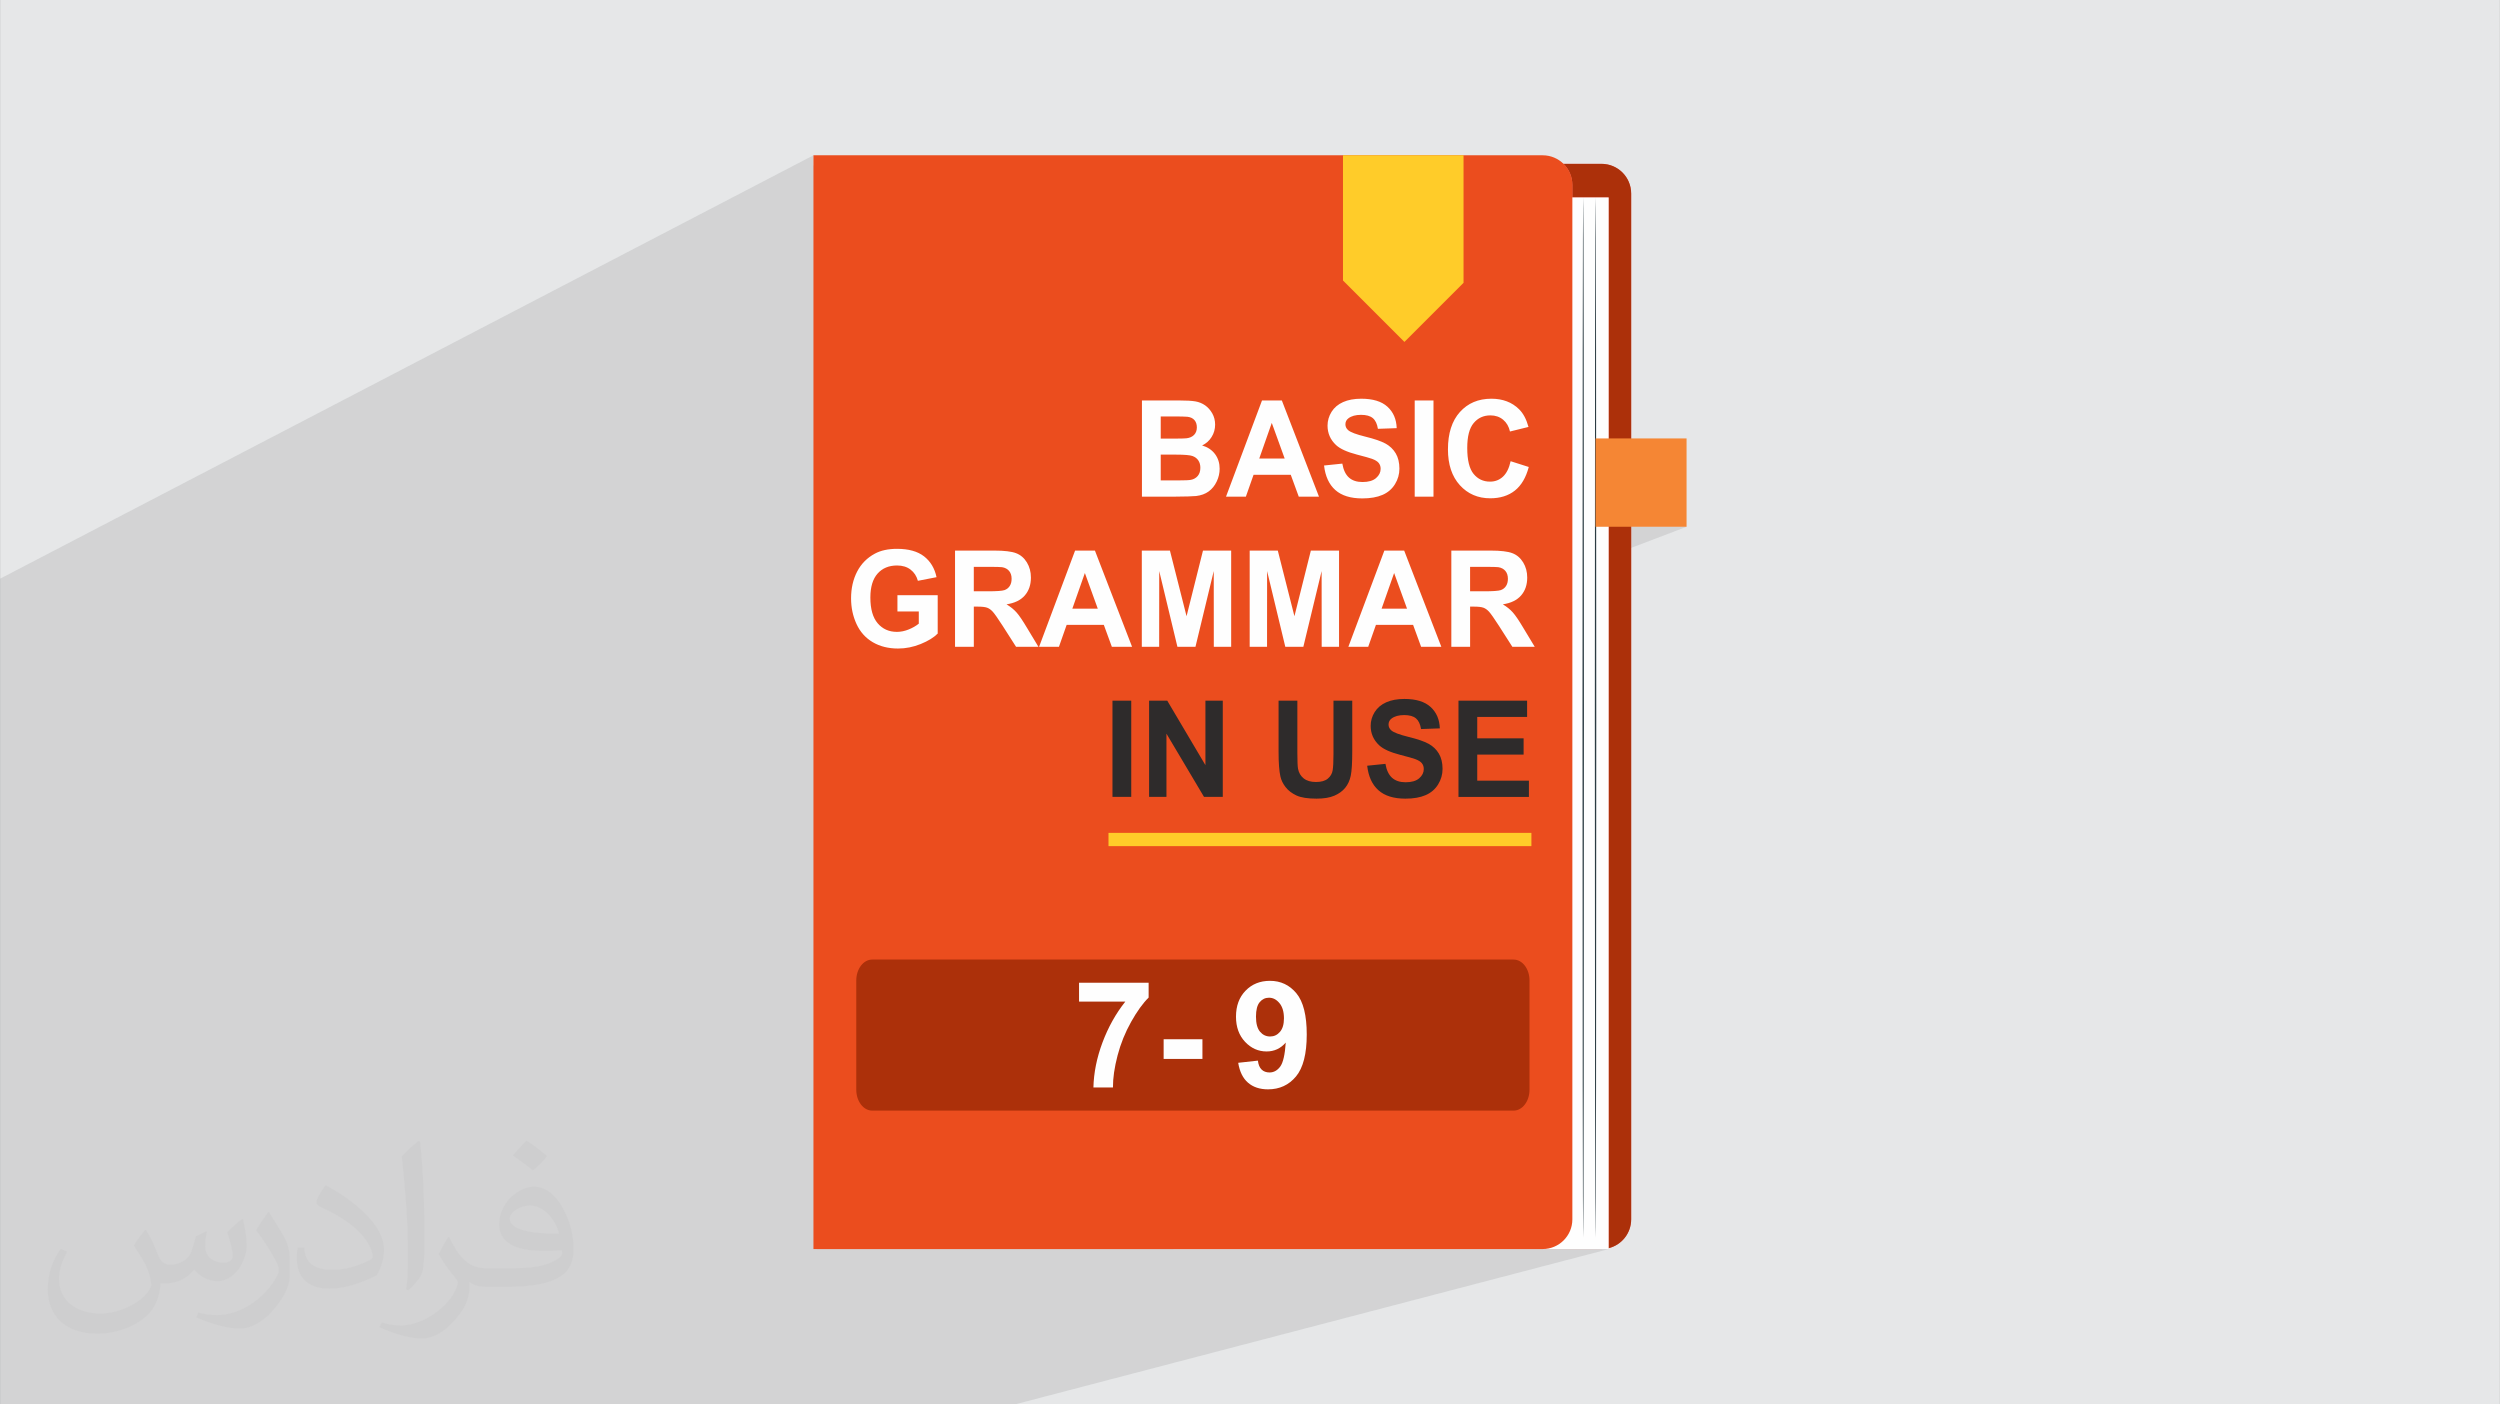
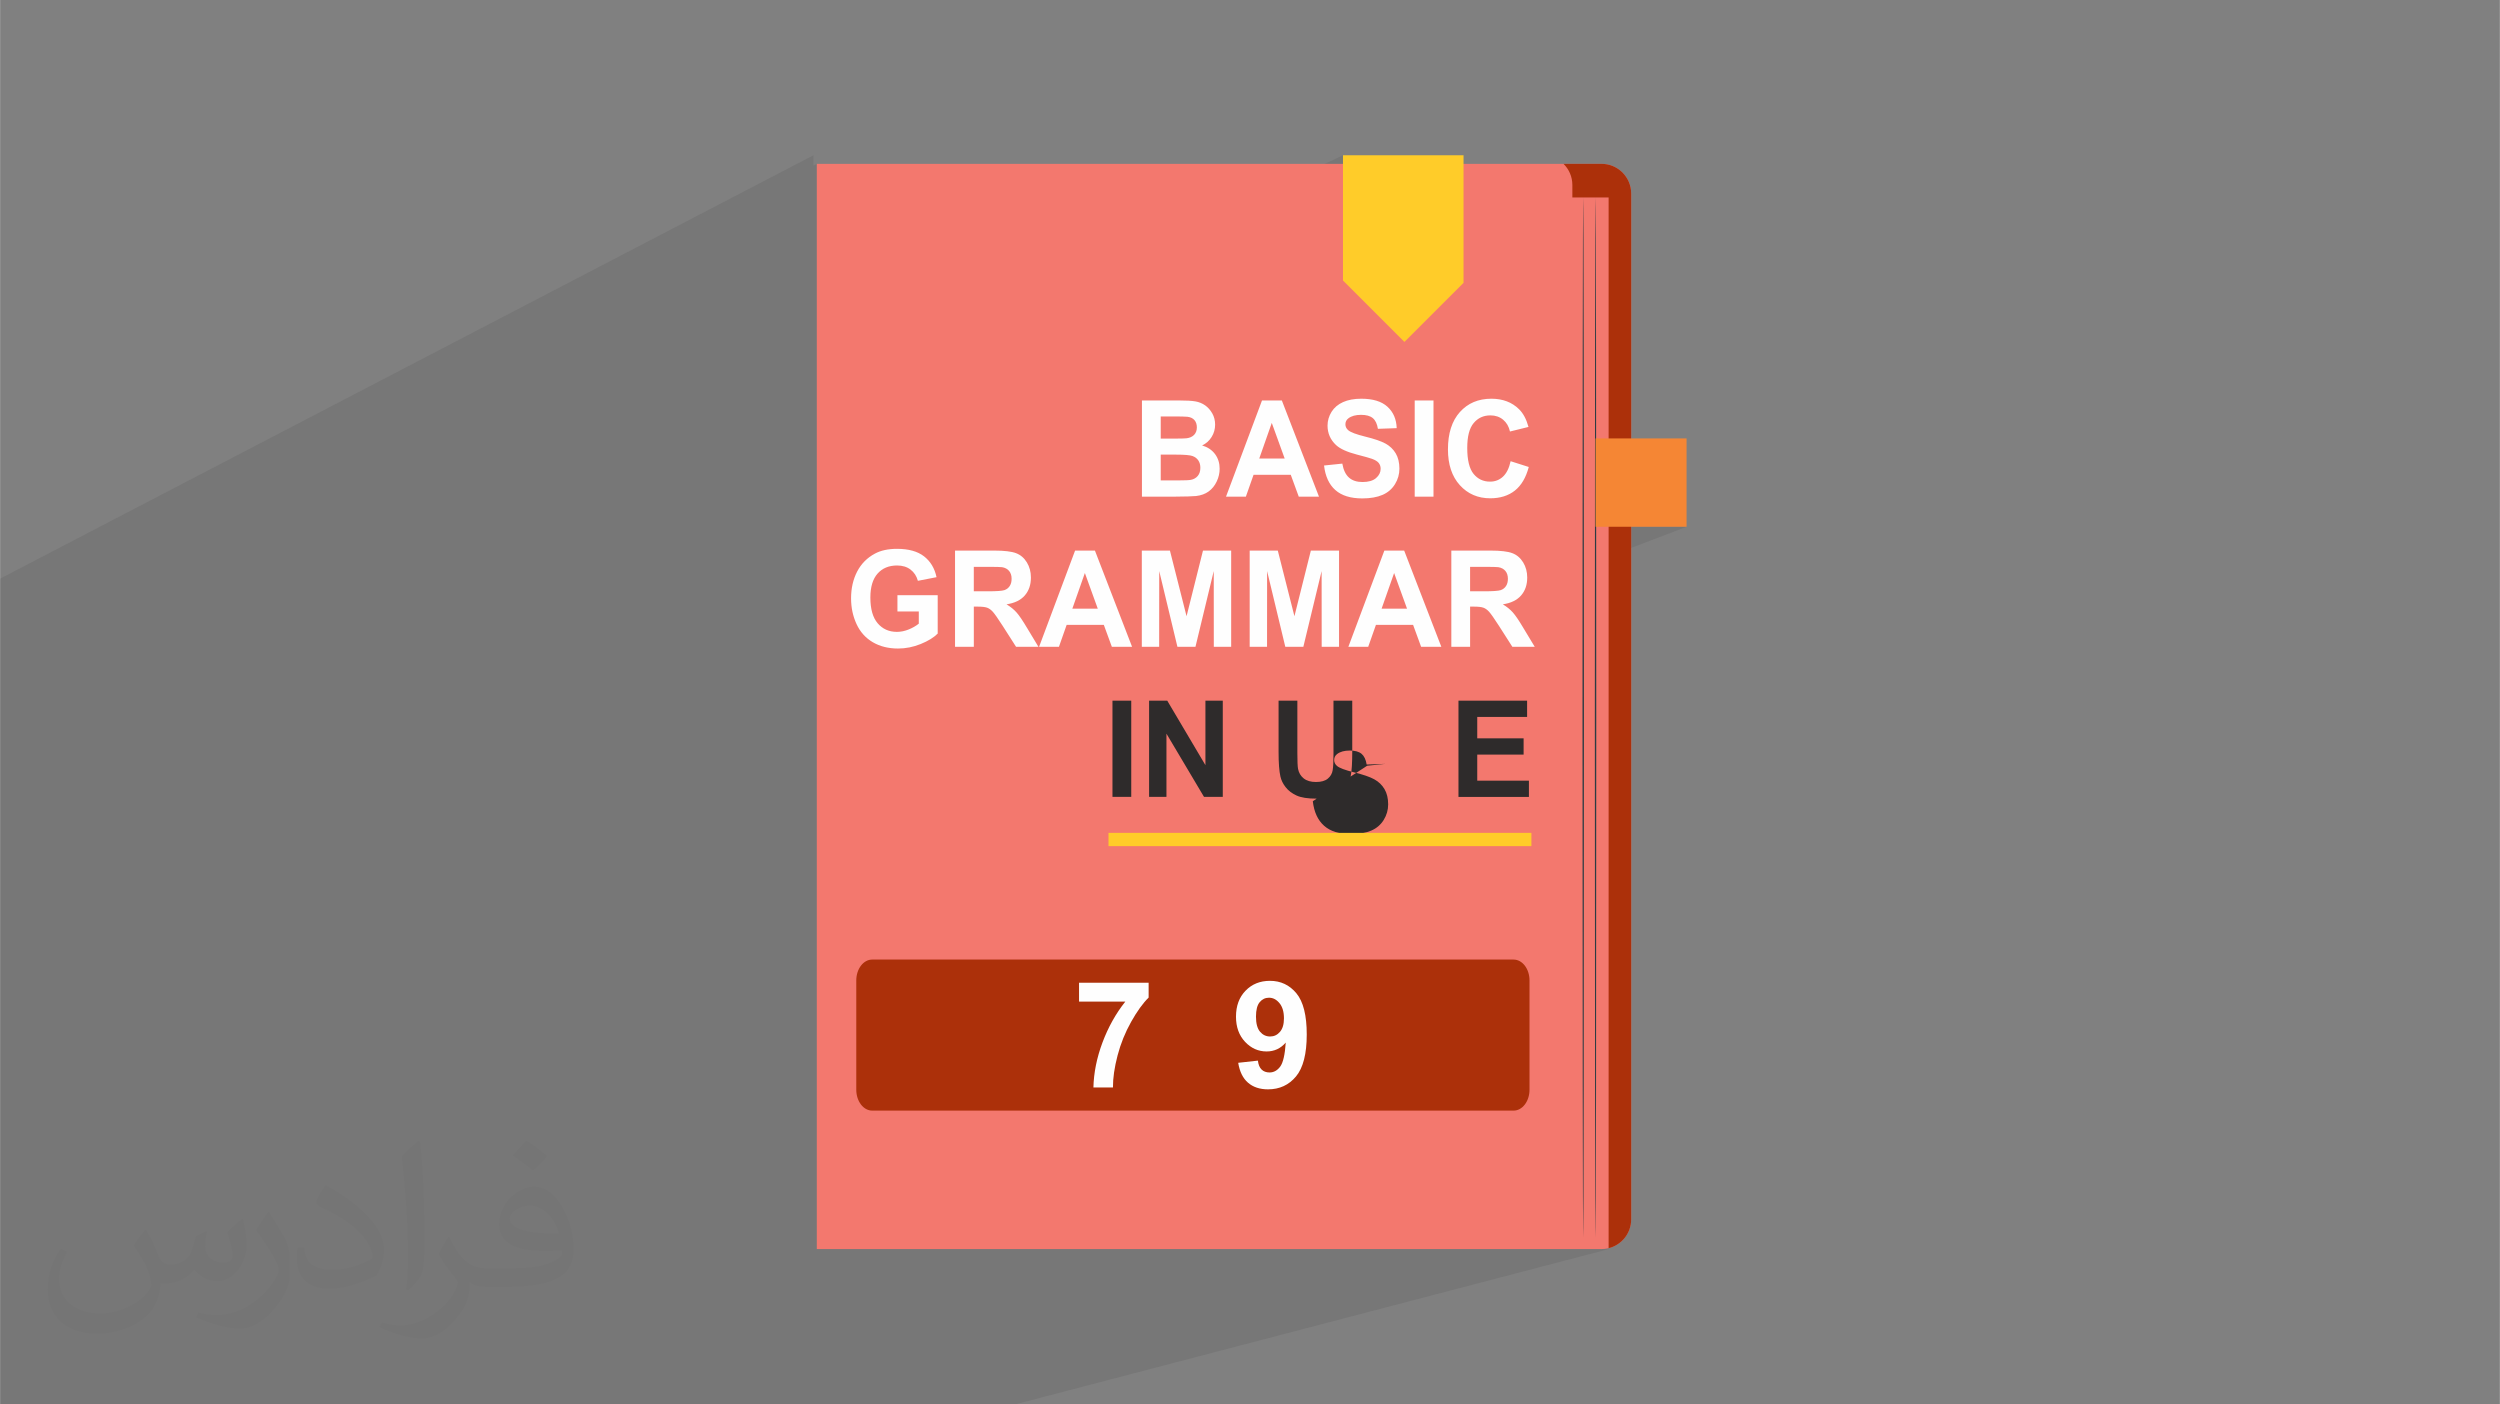
<svg xmlns="http://www.w3.org/2000/svg" xml:space="preserve" width="3.708in" height="2.083in" version="1.0" style="shape-rendering:geometricPrecision; text-rendering:geometricPrecision; image-rendering:optimizeQuality; fill-rule:evenodd; clip-rule:evenodd" viewBox="0 0 3708.33 2083.37">
  <rect x="0" y="0" width="3708.33" height="2083.37" fill="#808080" stroke="none" />
  <defs>
    <style type="text/css">
   
    .fil12 {fill:#AC300A}
    .fil0 {fill:#E6E7E8}
    .fil13 {fill:#FFCC29}
    .fil9 {fill:#2C3C43;fill-rule:nonzero}
    .fil11 {fill:#2E2B2B;fill-rule:nonzero}
    .fil5 {fill:#AC300A;fill-rule:nonzero}
    .fil3 {fill:#D9DAD9;fill-rule:nonzero}
    .fil7 {fill:#EB4D1E;fill-rule:nonzero}
    .fil4 {fill:#F3786E;fill-rule:nonzero}
    .fil10 {fill:#F58634;fill-rule:nonzero}
    .fil6 {fill:#FEFEFE;fill-rule:nonzero}
    .fil8 {fill:#FFCC29;fill-rule:nonzero}
    .fil2 {fill:#373435;fill-opacity:0.031}
    .fil1 {fill:#2B2A29;fill-opacity:0.102}
   
  </style>
  </defs>
  <g id="Layer_x0020_1">
-     <path class="fil0" d="M0.01 0l3708.32 0 0 2083.32 -3708.32 0 0 -2083.32z" />
    <path class="fil1" d="M2386.16 651.3l0 -358.38 0 0 -53.79 0 0 -18.49 -0.23 -4.55 -0.68 -4.42 -1.1 -4.26 -1.51 -4.07 -1.89 -3.87 -2.24 -3.66 -2.58 -3.41 -2.89 -3.13 -110.46 49.87 -216.69 0 0 -62.55 -132.82 62.55 -118.95 0 -528.78 252.72 0 -302.59 -5.01 2.59 0 -15.28 -1206.53 628.06 0 12.82 0 515.64 0 0.15 0 12.6 0 10.41 0 3.35 0 12.1 0 0.14 0 3.81 0 13.57 0 5.27 0 1.64 0 5.04 0 7.46 0 1.57 0 5.77 0 0.04 0 8.02 0 2.98 0 7.69 0 6.27 0 0.91 0 0.52 0 1.4 0 0.88 0 4.42 0 1.91 0 6.04 0 4.65 0 1.01 0 1.58 0 0.35 0 3 0 18.83 0 1.72 0 2.67 0 6.64 0 20.68 0 10.83 0 0.32 0 6.86 0 293.68 0 19.65 0 134.72 0 32.16 0 13.17 74.13 0 90.04 0 56.26 0 51.25 0 25.21 0 68.98 0 80.2 0 4.51 0 178.85 0 14.64 0 14.86 0 84.05 0 2.12 0 669.34 0 3.09 0 5.04 0 8.19 0 65.13 0 4.97 0 0.12 0 4.42 0 880.77 -230.38 0 -1.29 0 -0.04 2.52 -0.66 -2.52 0.64 0 -931.27 0.02 -0.02 1.88 -1.79 1.78 -1.68 1.67 -1.56 1.55 -1.43 1.42 -1.29 1.27 -1.14 1.11 -0.98 0.95 -0.81 0.77 -0.63 0.59 -0.44 0.39 -0.24 -13.42 4.97 0 -87.84 115.63 -44 -115.63 0 0 -110.44 12.96 -5.16 -0.03 -0.18 -0.24 -0.39 -0.44 -0.59 -0.63 -0.77 -0.81 -0.95 -0.98 -1.11 -1.14 -1.27 -1.29 -1.42 -1.43 -1.55 -1.56 -1.67 -1.68 -1.78 -1.79 -1.88 -0.92 -0.95 -0 -0.05z" />
    <path class="fil2" d="M216.3 1824.68c7.08,10.72 11.67,21.04 16.15,32.5 3.33,6.67 5.1,18.96 20.73,18.96 4.58,0 11.15,-1.35 16.98,-4.58 6.56,-3.44 11.56,-8.65 14.17,-16.56l6.25 -21.04 15.21 -7.5 1.04 1.04c-2.08,7.92 -2.59,15.52 -2.59,21.46 0,17.6 15.21,24.27 27.29,24.27 7.08,0 13.44,-3.44 13.44,-9.91 0,-8.33 -3.54,-22.5 -8.13,-35.21 7.08,-7.08 14.17,-14.17 22.3,-19.9l1.25 0.63c3.54,15 5.52,29.8 5.52,39.69 0,9.69 -4.28,20.42 -7.81,27.4 -7.29,13.75 -20.21,24.69 -35.83,24.69 -11.87,0 -25.1,-5.94 -34.17,-16.98l-0.52 0c-8.54,10.63 -21.77,20.21 -42.93,20.21l-6.56 0c-1.04,13.96 -4.06,23.85 -8.65,32.71 -12.6,24.58 -50,41.98 -85.21,41.98 -48.96,0 -73.54,-28.23 -73.54,-65.83 0,-23.22 7.6,-44.79 19.27,-60.1l9.57 3.96c-7.29,13.96 -12.19,27.08 -12.19,40 0,35.21 28.65,51.98 61.67,51.98 30.63,0 68.54,-19.48 75.42,-42.08 -2.59,-24.69 -11.87,-36.24 -26.04,-58.75 4.28,-7.5 9.8,-15 16.67,-23.02l1.25 0 0 0 0 0 -0.01 -0.04 -0 0.02zm564.68 -132.5c10.31,6.46 20.42,14.06 30.31,22.81 -5.52,7.81 -12.4,14.9 -20.94,21.15 -9.91,-8.02 -19.79,-14.9 -29.91,-22.19 6.87,-7.71 13.65,-15.1 20.52,-21.77l0 0 0 0 0 0 0 0 0 0 0.01 0 0 -0zm5.31 96.26c-16.67,0 -30.31,10.94 -30.31,19.06 0,17.41 33.33,22.81 73.23,22.59 -5,-20.42 -22.5,-41.67 -42.93,-41.67l0 0.01 0.01 0.01zm-37.41 93.13c21.67,0 40.63,-0.63 55.1,-4.28 16.15,-4.06 29.8,-12.19 29.8,-17.81 0,-1.46 0,-3.22 -0.52,-4.69 -9.06,0.83 -19.48,0.83 -28.54,0.83 -29.37,0 -51.87,-6.67 -60.73,-23.13 -2.19,-4.58 -3.74,-9.69 -3.74,-15.52 0,-15.94 6.87,-31.46 18.96,-42.19 10.09,-8.85 21.25,-14.37 32.6,-14.37 20.52,0 36.87,16.46 48.33,42.41 6.25,14.17 10.52,30.52 10.52,51.15 0,13.75 -3.74,25.31 -12.29,33.85 -15.94,15.43 -45.31,21.25 -90.31,21.25l-20.42 0 0 0 -5.31 0c-11.15,0 -19.17,-1.98 -25.52,-6.87l-1.04 0c0.31,2.59 0.52,5.1 0.52,7.5 0,10.09 -3.33,23.02 -10.09,33.33 -20,29.68 -41.67,42.59 -60.42,42.59 -18.96,0 -42.19,-7.29 -63.13,-16.78l3.74 -7.29c6.77,2.81 16.15,4.69 29.06,4.69 33.85,0 78.33,-32.5 83.85,-64.27 -1.25,-2.59 -3.54,-6.04 -6.77,-9.69 -9.91,-11.77 -16.15,-21.56 -21.98,-31.87 5,-9.91 9.57,-17.81 13.85,-25l1.77 -0.21c14.48,29.48 27.6,46.35 56.87,46.35l4.58 0 0 0 21.25 0 0 0 0 0 0 0 0 0 0 0 0.04 0 -0.01 0zm-146.67 31.15c2.5,-13.54 2.7,-28.74 2.7,-42.93l0 -21.04c0,-39.27 -5,-96.35 -9.06,-133.54 7.08,-7.6 16.98,-16.56 24.79,-22.59l2.3 0.63c5.31,46.77 6.56,100.94 6.56,151.04 0,13.13 -0.52,25.94 -1.77,35.31 -0.73,11.87 -7.6,20.83 -22.3,34.58l-3.22 -1.46 0.01 0zm-150.94 -61.98c0.73,18.44 9.8,32.92 41.46,32.92 19.69,0 36.35,-5.1 54.79,-13.85 3.33,-1.46 5.1,-3.44 5.1,-5.1 0,-11.56 -8.85,-26.87 -23.74,-40.83 -14.48,-13.13 -33.65,-24.69 -51.56,-32.4 -6.15,-2.59 -8.13,-5.31 -8.13,-7.92 0,-5.31 7.08,-16.46 12.92,-24.48l1.98 -0.21c20.52,10.72 43.44,26.67 60.42,44.37 15.43,16.35 25,32.92 25,50.94 0,13.33 -4.06,25.83 -10.63,37.5 -22.5,11.35 -46.46,20 -70.2,20 -28.85,0 -48.54,-13.54 -48.54,-45.31 0,-3.44 0,-8.74 1.25,-15.63l9.91 0 0 0 0 0 0 0 0 0 0 0 -0.01 0 -0.01 0zm-52.19 -52.4l17.92 28.96c6.56,10.72 12.71,22.41 12.71,40.83l0 23.54c0,19.06 -12.19,39.48 -31.87,59.69 -15.43,13.65 -29.06,19.48 -41.67,19.48 -18.75,0 -40.21,-5.83 -65,-16.46l2.81 -7.29c7.81,2.08 16.87,3.85 28.02,3.85 35.63,-0.21 72.08,-26.25 88.74,-58.02 1.98,-3.65 2.7,-7.08 2.7,-9.48 0,-3.65 -1.98,-7.71 -3.54,-11.35 -9.06,-17.07 -19.17,-32.71 -30.31,-47.19 5.83,-9.17 11.67,-18.02 18.02,-26.77l1.46 0.21 0 0 0 0 0 0 0 0 0 0 -0.01 0 0.02 0.01z" />
    <g id="_2505118161584">
-       <path class="fil3" d="M2399.76 908.28c0.18,0.22 -2.02,2.74 -5.73,6.67 -3.7,3.92 -8.93,9.2 -14.76,14.96 -5.84,5.76 -11.22,10.89 -15.17,14.52 -3.96,3.63 -6.51,5.79 -6.71,5.59 -0.2,-0.2 1.99,-2.72 5.7,-6.63 3.7,-3.92 8.93,-9.22 14.79,-14.99 5.86,-5.77 11.24,-10.91 15.2,-14.55 3.96,-3.63 6.5,-5.78 6.68,-5.56l0 -0.01z" />
      <path class="fil3" d="M2399.12 665.83c-0.22,0.18 -2.76,-2.02 -6.67,-5.74 -3.92,-3.7 -9.2,-8.91 -14.96,-14.75 -5.75,-5.85 -10.89,-11.22 -14.52,-15.17 -3.63,-3.96 -5.79,-6.51 -5.59,-6.71 0.2,-0.2 2.72,1.99 6.63,5.7 3.92,3.7 9.22,8.93 14.99,14.79 5.77,5.86 10.91,11.24 14.55,15.2 3.63,3.96 5.78,6.5 5.56,6.68l0.01 0z" />
      <path class="fil4" d="M2375.57 1852.94l-1164.02 0 0 -1609.88 1164.02 0c24.34,0 44.05,19.72 44.05,44.05l0 1521.77c0,24.33 -19.72,44.05 -44.05,44.05z" />
      <path class="fil5" d="M2386.16 1851.66l0 -1558.73 -53.79 0 0 -18.49c0,-12.28 -5.03,-23.39 -13.13,-31.38l56.33 0c24.34,0 44.05,19.72 44.05,44.05l0 1521.77c0,20.68 -14.25,38.04 -33.47,42.78l0 0 0 -0z" />
-       <path class="fil6" d="M1740.33 1852.94l645.83 0 0 -1560.02 -645.83 0 0 1560.02z" />
-       <path class="fil7" d="M2288.32 1852.94l-1081.77 0 0 -1622.57 1081.77 0c24.33,0 44.05,19.73 44.05,44.05l0 1534.44c0,24.33 -19.73,44.05 -44.05,44.05l0 0.01z" />
      <path class="fil8" d="M1992.1 416.1l0 -185.73 178.85 0 0 189.16 -87.71 87.7 -91.15 -91.15 0.01 0.02z" />
      <path class="fil9" d="M2348.48 292.93c0.59,0 1.07,345.48 1.07,771.55 0,426.22 -0.48,771.63 -1.07,771.63 -0.59,0 -1.07,-345.41 -1.07,-771.63 0,-426.07 0.48,-771.55 1.07,-771.55z" />
      <path class="fil9" d="M2366.79 292.93c0.59,0 1.06,345.48 1.06,771.55 0,426.22 -0.48,771.63 -1.06,771.63 -0.59,0 -1.07,-345.41 -1.07,-771.63 0,-426.07 0.48,-771.55 1.07,-771.55z" />
      <path class="fil10" d="M2366.79 781.43l135 0 0 -131.04 -135 0 0 131.04z" />
      <path class="fil6" d="M1693.88 594.07l55 0c10.92,0 19.02,0.46 24.37,1.39 5.38,0.96 10.15,2.93 14.37,5.88 4.23,2.98 7.75,6.94 10.57,11.9 2.81,4.95 4.23,10.54 4.23,16.67 0,6.65 -1.72,12.79 -5.19,18.34 -3.46,5.58 -8.16,9.74 -14.09,12.52 8.35,2.56 14.76,6.88 19.27,12.99 4.49,6.11 6.72,13.29 6.72,21.56 0,6.51 -1.44,12.82 -4.36,18.97 -2.91,6.15 -6.88,11.07 -11.95,14.75 -5.03,3.66 -11.24,5.91 -18.63,6.78 -4.62,0.5 -15.78,0.83 -33.49,0.96l-46.84 0 0 -142.72 0.03 0.01zm27.85 23.71l0 32.89 18.19 0c10.79,0 17.51,-0.17 20.13,-0.5 4.74,-0.57 8.48,-2.26 11.21,-5.09 2.72,-2.82 4.07,-6.51 4.07,-11.1 0,-4.42 -1.18,-7.97 -3.52,-10.74 -2.34,-2.76 -5.83,-4.42 -10.44,-4.98 -2.76,-0.33 -10.67,-0.5 -23.68,-0.5l-15.94 0 0 0.01zm0 56.62l0 38.27 25.74 0c9.98,0 16.35,-0.3 19.05,-0.86 4.13,-0.79 7.49,-2.69 10.09,-5.71 2.59,-3.06 3.91,-7.07 3.91,-12.16 0,-4.31 -0.99,-7.94 -3.02,-10.93 -1.98,-3 -4.9,-5.19 -8.67,-6.54 -3.78,-1.36 -12.01,-2.06 -24.66,-2.06l-22.44 0 0 0 0.01 -0.01zm234.77 62.39l-30 0 -11.88 -32.49 -55.16 0 -11.44 32.49 -29.45 0 53.4 -142.72 29.43 0 55.1 142.72 -0 0zm-50.9 -56.61l-19.12 -52.83 -18.57 52.83 37.68 0zm58.43 10.37l27.09 -2.8c1.63,9.41 4.9,16.28 9.85,20.7 4.97,4.42 11.66,6.61 20.08,6.61 8.9,0 15.62,-1.96 20.13,-5.89 4.52,-3.92 6.79,-8.5 6.79,-13.75 0,-3.39 -0.96,-6.24 -2.85,-8.63 -1.89,-2.35 -5.22,-4.42 -9.96,-6.15 -3.24,-1.2 -10.59,-3.26 -22.12,-6.24 -14.82,-3.85 -25.23,-8.57 -31.22,-14.19 -8.42,-7.87 -12.62,-17.48 -12.62,-28.8 0,-7.28 1.99,-14.12 5.93,-20.47 3.98,-6.34 9.67,-11.16 17.13,-14.48 7.46,-3.33 16.43,-4.99 26.99,-4.99 17.18,0 30.16,3.94 38.84,11.89 8.71,7.94 13.25,18.51 13.7,31.77l-27.86 0.99c-1.18,-7.37 -3.72,-12.66 -7.59,-15.89 -3.87,-3.22 -9.7,-4.85 -17.44,-4.85 -8,0 -14.28,1.73 -18.8,5.19 -2.91,2.22 -4.39,5.18 -4.39,8.9 0,3.39 1.38,6.28 4.13,8.67 3.5,3.09 11.98,6.28 25.45,9.59 13.48,3.3 23.44,6.75 29.87,10.26 6.47,3.56 11.53,8.37 15.18,14.52 3.65,6.15 5.47,13.72 5.47,22.72 0,8.17 -2.17,15.84 -6.56,23 -4.39,7.14 -10.57,12.46 -18.57,15.91 -8,3.48 -18,5.21 -29.94,5.21 -17.39,0 -30.74,-4.15 -40.05,-12.49 -9.31,-8.3 -14.85,-20.43 -16.68,-36.35l0.04 0.02zm134.47 46.25l0 -142.72 27.86 0 0 142.72 -27.86 0zm142.31 -52.63l26.9 8.57c-4.13,15.71 -11.02,27.38 -20.62,35.01 -9.61,7.61 -21.76,11.44 -36.54,11.44 -18.28,0 -33.29,-6.48 -45.08,-19.44 -11.75,-12.96 -17.65,-30.67 -17.65,-53.16 0,-23.76 5.92,-42.22 17.74,-55.38 11.82,-13.15 27.38,-19.73 46.65,-19.73 16.83,0 30.52,5.18 41.01,15.51 6.28,6.11 10.94,14.88 14.09,26.35l-27.47 6.78c-1.63,-7.38 -5.03,-13.22 -10.19,-17.51 -5.19,-4.29 -11.46,-6.41 -18.82,-6.41 -10.22,0 -18.51,3.79 -24.85,11.4 -6.37,7.57 -9.54,19.87 -9.54,36.87 0,18.01 3.13,30.87 9.39,38.51 6.27,7.67 14.41,11.5 24.43,11.5 7.4,0 13.77,-2.43 19.09,-7.31 5.32,-4.88 9.15,-12.52 11.46,-23l-0.01 -0zm-909.66 222.89l0 -24.13 59.74 0 0 56.94c-5.8,5.88 -14.21,11.03 -25.26,15.51 -11.02,4.46 -22.19,6.68 -33.52,6.68 -14.37,0 -26.89,-3.13 -37.59,-9.41 -10.67,-6.28 -18.7,-15.28 -24.07,-26.94 -5.38,-11.66 -8.07,-24.39 -8.07,-38.1 0,-14.88 3.02,-28.11 9,-39.7 6.02,-11.57 14.79,-20.46 26.35,-26.64 8.83,-4.76 19.78,-7.11 32.91,-7.11 17.07,0 30.42,3.72 40.02,11.16 9.57,7.48 15.75,17.74 18.51,30.9l-27.66 5.38c-1.91,-7.01 -5.57,-12.56 -10.92,-16.65 -5.32,-4.06 -11.97,-6.08 -19.98,-6.08 -12.11,0 -21.74,3.98 -28.88,11.99 -7.13,8.01 -10.72,19.87 -10.72,35.58 0,16.98 3.63,29.7 10.86,38.18 7.27,8.47 16.74,12.73 28.49,12.73 5.8,0 11.62,-1.2 17.44,-3.56 5.86,-2.35 10.86,-5.25 15.05,-8.63l0 -18.11 -31.7 0 -0 -0zm85.45 52.43l0 -142.72 58.5 0c14.69,0 25.39,1.29 32.05,3.85 6.69,2.56 12.01,7.11 16,13.65 4.01,6.58 6.02,14.05 6.02,22.49 0,10.74 -3.02,19.57 -9.06,26.55 -6.05,6.97 -15.08,11.36 -27.12,13.19 5.99,3.61 10.92,7.6 14.79,11.96 3.91,4.35 9.15,12.09 15.75,23.18l16.78 27.84 -33.2 0 -19.91 -31.16c-7.14,-11.07 -12.04,-18.04 -14.69,-20.93 -2.62,-2.85 -5.42,-4.85 -8.35,-5.91 -2.98,-1.06 -7.66,-1.59 -14.06,-1.59l-5.64 0 0 59.6 -27.85 0 0 -0zm27.85 -82.33l20.55 0c13.32,0 21.61,-0.6 24.94,-1.76 3.3,-1.16 5.92,-3.19 7.77,-6.05 1.89,-2.85 2.82,-6.45 2.82,-10.72 0,-4.83 -1.25,-8.67 -3.72,-11.66 -2.46,-2.96 -5.95,-4.82 -10.44,-5.58 -2.27,-0.33 -9.02,-0.5 -20.26,-0.5l-21.67 0 0 36.28 0 -0zm234.77 82.33l-30 0 -11.88 -32.49 -55.17 0 -11.43 32.49 -29.45 0 53.4 -142.72 29.43 0 55.1 142.72zm-50.89 -56.61l-19.12 -52.83 -18.57 52.83 37.68 0zm65.35 56.61l0 -142.72 41.71 0 24.66 97.35 24.37 -97.35 41.81 0 0 142.72 -25.75 0 -0.09 -112.36 -27.12 112.36 -26.77 0 -26.99 -112.36 -0.09 112.36 -25.75 0 0.01 0zm160.02 0l0 -142.72 41.71 0 24.66 97.35 24.37 -97.35 41.81 0 0 142.72 -25.74 0 -0.09 -112.36 -27.12 112.36 -26.77 0 -26.99 -112.36 -0.09 112.36 -25.74 0 -0 0zm284.31 0l-30 0 -11.88 -32.49 -55.16 0 -11.44 32.49 -29.45 0 53.4 -142.72 29.41 0 55.1 142.72 0.01 0zm-50.91 -56.61l-19.12 -52.83 -18.57 52.83 37.68 0zm65.73 56.61l0 -142.72 58.5 0c14.69,0 25.39,1.29 32.04,3.85 6.7,2.56 12.01,7.11 16.02,13.65 4.01,6.58 6.02,14.05 6.02,22.49 0,10.74 -3,19.57 -9.06,26.55 -6.06,6.97 -15.08,11.36 -27.12,13.19 5.99,3.61 10.92,7.6 14.79,11.96 3.91,4.35 9.15,12.09 15.74,23.18l16.78 27.84 -33.2 0 -19.91 -31.16c-7.14,-11.07 -12.04,-18.04 -14.69,-20.93 -2.63,-2.85 -5.42,-4.85 -8.36,-5.91 -2.98,-1.06 -7.65,-1.59 -14.06,-1.59l-5.64 0 0 59.6 -27.85 0 0.02 -0zm27.85 -82.33l20.56 0c13.31,0 21.6,-0.6 24.94,-1.76 3.3,-1.16 5.92,-3.19 7.77,-6.05 1.89,-2.85 2.81,-6.45 2.81,-10.72 0,-4.83 -1.25,-8.67 -3.72,-11.66 -2.46,-2.96 -5.96,-4.82 -10.44,-5.58 -2.27,-0.33 -9.04,-0.5 -20.27,-0.5l-21.67 0 0 36.28 0.01 -0z" />
-       <path class="fil11" d="M1650.14 1182.17l0 -142.72 27.86 0 0 142.72 -27.86 0zm54.33 0l0 -142.72 26.96 0 56.61 95.65 0 -95.65 25.74 0 0 142.72 -27.82 0 -55.74 -93.82 0 93.82 -25.74 0zm192.09 -142.72l27.85 0 0 77.35c0,12.3 0.35,20.23 1.03,23.85 1.18,5.85 3.96,10.57 8.38,14.09 4.46,3.56 10.5,5.32 18.19,5.32 7.78,0 13.67,-1.66 17.64,-5.02 3.98,-3.35 6.34,-7.44 7.14,-12.33 0.8,-4.88 1.21,-12.96 1.21,-24.26l0 -79 27.85 0 0 75.05c0,17.15 -0.74,29.26 -2.24,36.35 -1.5,7.07 -4.26,13.06 -8.29,17.94 -4,4.89 -9.37,8.73 -16.1,11.63 -6.75,2.89 -15.52,4.35 -26.38,4.35 -13.09,0 -23.02,-1.56 -29.78,-4.72 -6.76,-3.15 -12.11,-7.24 -16.04,-12.29 -3.94,-5.05 -6.5,-10.3 -7.75,-15.84 -1.82,-8.17 -2.72,-20.27 -2.72,-36.24l0 -76.22 0.02 -0.02zm131.43 96.48l27.09 -2.78c1.63,9.41 4.9,16.28 9.85,20.7 4.97,4.42 11.66,6.61 20.08,6.61 8.9,0 15.62,-1.96 20.14,-5.88 4.52,-3.93 6.79,-8.5 6.79,-13.76 0,-3.39 -0.96,-6.24 -2.85,-8.63 -1.89,-2.35 -5.22,-4.42 -9.96,-6.15 -3.24,-1.2 -10.61,-3.26 -22.12,-6.24 -14.82,-3.85 -25.23,-8.57 -31.22,-14.19 -8.41,-7.87 -12.62,-17.48 -12.62,-28.8 0,-7.27 1.99,-14.12 5.93,-20.47 3.98,-6.34 9.67,-11.16 17.13,-14.48 7.46,-3.33 16.43,-4.99 26.99,-4.99 17.18,0 30.16,3.94 38.84,11.9 8.71,7.94 13.25,18.51 13.7,31.76l-27.86 0.99c-1.18,-7.37 -3.72,-12.66 -7.58,-15.89 -3.87,-3.22 -9.7,-4.85 -17.44,-4.85 -8.01,0 -14.28,1.73 -18.8,5.19 -2.91,2.22 -4.39,5.18 -4.39,8.9 0,3.39 1.38,6.28 4.14,8.67 3.48,3.09 11.97,6.28 25.45,9.61 13.48,3.28 23.44,6.74 29.87,10.26 6.47,3.56 11.53,8.37 15.17,14.52 3.65,6.15 5.48,13.72 5.48,22.72 0,8.17 -2.17,15.84 -6.56,23 -4.39,7.14 -10.57,12.46 -18.57,15.91 -8.01,3.48 -17.99,5.21 -29.94,5.21 -17.39,0 -30.74,-4.15 -40.05,-12.49 -9.32,-8.3 -14.86,-20.43 -16.68,-36.35l-0.01 -0zm135.43 46.25l0 -142.72 101.81 0 0 24.12 -73.96 0 0 31.7 68.78 0 0 24.13 -68.78 0 0 38.67 76.65 0 0 24.12 -104.5 0 -0 -0z" />
+       <path class="fil11" d="M1650.14 1182.17l0 -142.72 27.86 0 0 142.72 -27.86 0zm54.33 0l0 -142.72 26.96 0 56.61 95.65 0 -95.65 25.74 0 0 142.72 -27.82 0 -55.74 -93.82 0 93.82 -25.74 0zm192.09 -142.72l27.85 0 0 77.35c0,12.3 0.35,20.23 1.03,23.85 1.18,5.85 3.96,10.57 8.38,14.09 4.46,3.56 10.5,5.32 18.19,5.32 7.78,0 13.67,-1.66 17.64,-5.02 3.98,-3.35 6.34,-7.44 7.14,-12.33 0.8,-4.88 1.21,-12.96 1.21,-24.26l0 -79 27.85 0 0 75.05c0,17.15 -0.74,29.26 -2.24,36.35 -1.5,7.07 -4.26,13.06 -8.29,17.94 -4,4.89 -9.37,8.73 -16.1,11.63 -6.75,2.89 -15.52,4.35 -26.38,4.35 -13.09,0 -23.02,-1.56 -29.78,-4.72 -6.76,-3.15 -12.11,-7.24 -16.04,-12.29 -3.94,-5.05 -6.5,-10.3 -7.75,-15.84 -1.82,-8.17 -2.72,-20.27 -2.72,-36.24l0 -76.22 0.02 -0.02zm131.43 96.48l27.09 -2.78l-27.86 0.99c-1.18,-7.37 -3.72,-12.66 -7.58,-15.89 -3.87,-3.22 -9.7,-4.85 -17.44,-4.85 -8.01,0 -14.28,1.73 -18.8,5.19 -2.91,2.22 -4.39,5.18 -4.39,8.9 0,3.39 1.38,6.28 4.14,8.67 3.48,3.09 11.97,6.28 25.45,9.61 13.48,3.28 23.44,6.74 29.87,10.26 6.47,3.56 11.53,8.37 15.17,14.52 3.65,6.15 5.48,13.72 5.48,22.72 0,8.17 -2.17,15.84 -6.56,23 -4.39,7.14 -10.57,12.46 -18.57,15.91 -8.01,3.48 -17.99,5.21 -29.94,5.21 -17.39,0 -30.74,-4.15 -40.05,-12.49 -9.32,-8.3 -14.86,-20.43 -16.68,-36.35l-0.01 -0zm135.43 46.25l0 -142.72 101.81 0 0 24.12 -73.96 0 0 31.7 68.78 0 0 24.13 -68.78 0 0 38.67 76.65 0 0 24.12 -104.5 0 -0 -0z" />
      <path class="fil12" d="M1293.68 1423.48l951.54 0c13.02,0 23.59,13.87 23.59,30.98l0 162.11c0,17.11 -10.57,30.98 -23.59,30.98l-951.54 0c-13.02,0 -23.59,-13.88 -23.59,-30.99l0 -162.09c0,-17.11 10.57,-30.99 23.59,-30.99l0 0 -0.01 0.01z" />
      <rect class="fil13" x="1644.26" y="1235.54" width="627.36" height="19.67" />
      <g>
-         <path class="fil6" d="M1726.05 1570.88l0 -29.2 57.55 0 0 29.2 -57.55 0z" />
        <path class="fil6" d="M1836.67 1576.62l29.2 -3.22c0.7,5.97 2.56,10.4 5.53,13.25 2.96,2.89 6.92,4.31 11.79,4.31 6.19,0 11.42,-2.89 15.74,-8.63 4.31,-5.75 7.07,-17.68 8.27,-35.72 -7.57,8.78 -17.02,13.18 -28.4,13.18 -12.34,0 -23.02,-4.76 -31.99,-14.31 -8.96,-9.56 -13.43,-21.96 -13.43,-37.27 0,-15.96 4.72,-28.8 14.2,-38.55 9.48,-9.78 21.56,-14.64 36.2,-14.64 15.93,0 29.02,6.19 39.24,18.53 10.22,12.37 15.33,32.69 15.33,61.01 0,28.77 -5.31,49.55 -15.93,62.3 -10.61,12.77 -24.45,19.14 -41.51,19.14 -12.26,0 -22.14,-3.3 -29.72,-9.89 -7.54,-6.55 -12.41,-16.39 -14.53,-29.5l-0 0.01zm67.86 -65.96c0,-9.7 -2.23,-17.24 -6.7,-22.58 -4.43,-5.35 -9.58,-8.01 -15.44,-8.01 -5.56,0 -10.18,2.19 -13.83,6.59 -3.7,4.4 -5.53,11.57 -5.53,21.52 0,10.13 2.01,17.57 6,22.32 4,4.72 8.96,7.1 14.97,7.1 5.78,0 10.66,-2.27 14.6,-6.85 3.96,-4.58 5.93,-11.27 5.93,-20.09l0 -0z" />
        <path class="fil6" d="M1600.57 1485.78l0 -27.89 103.22 0 0 21.96c-8.52,8.38 -17.17,20.39 -25.99,36.06 -8.78,15.67 -15.52,32.32 -20.13,49.96 -4.61,17.65 -6.88,33.42 -6.81,47.29l-28.98 0c0.51,-21.78 4.98,-44 13.43,-66.65 8.49,-22.63 19.76,-42.89 33.93,-60.72l-68.67 0 0 -0.01z" />
      </g>
    </g>
  </g>
</svg>